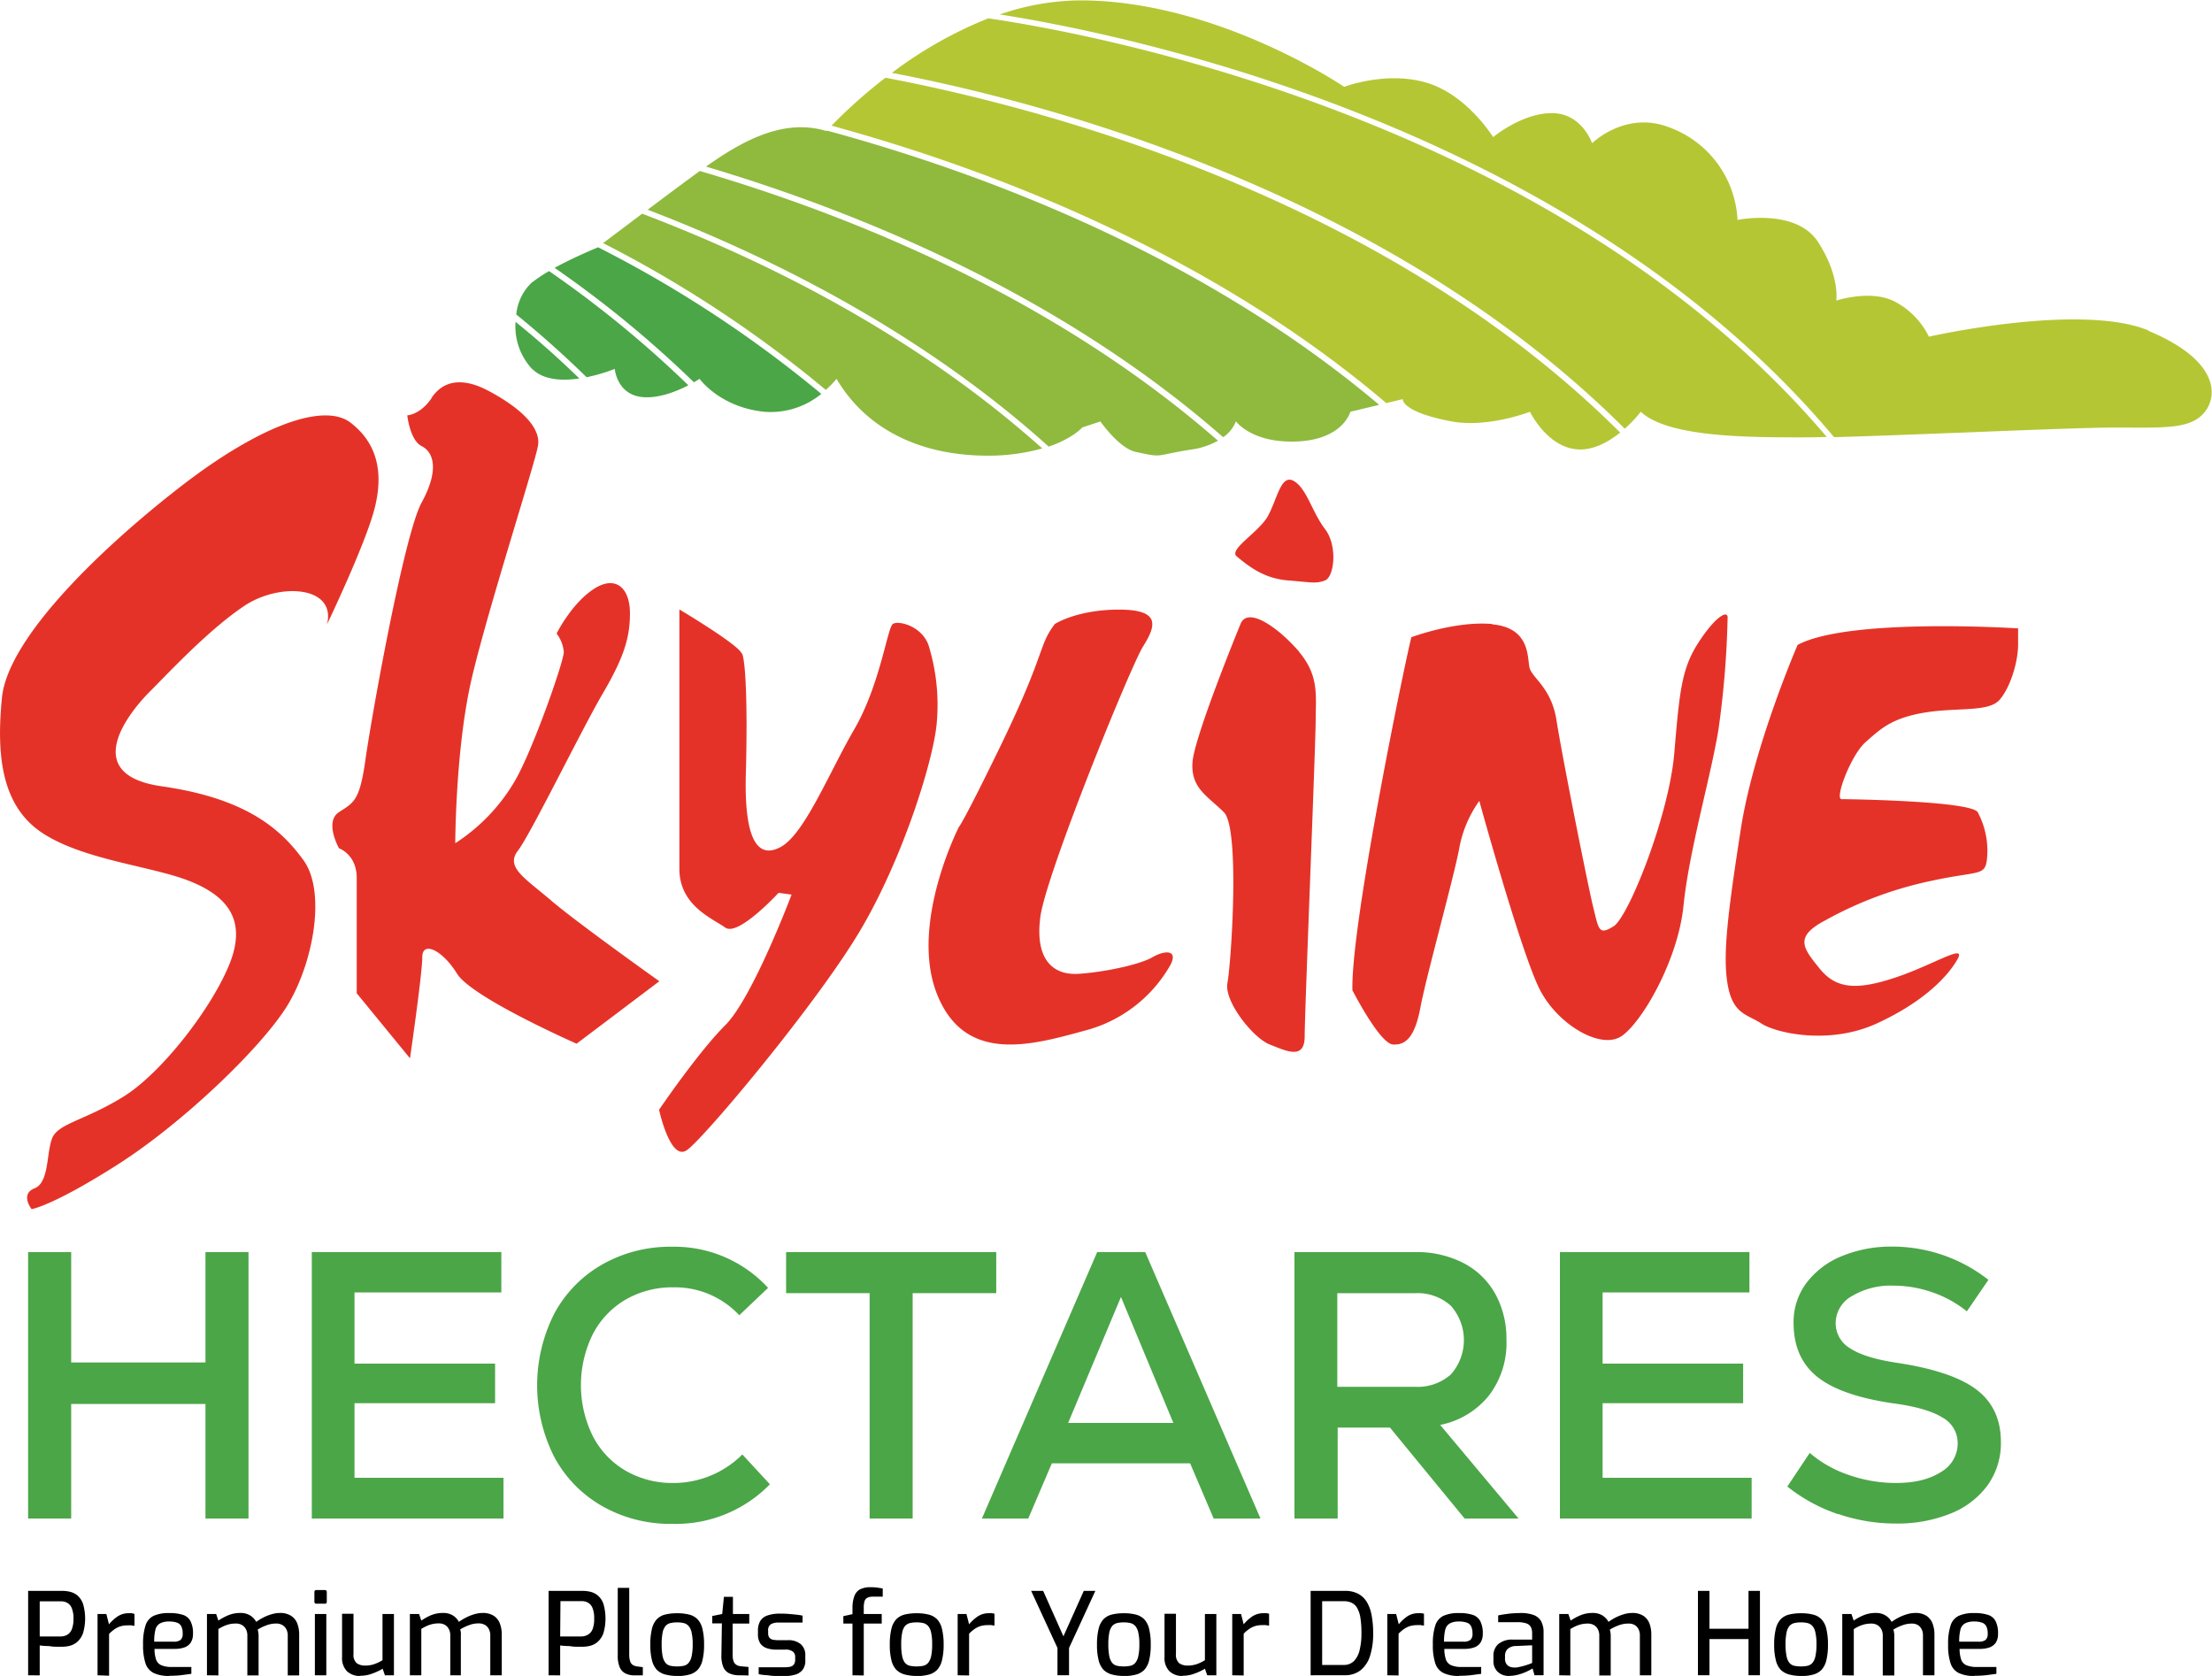
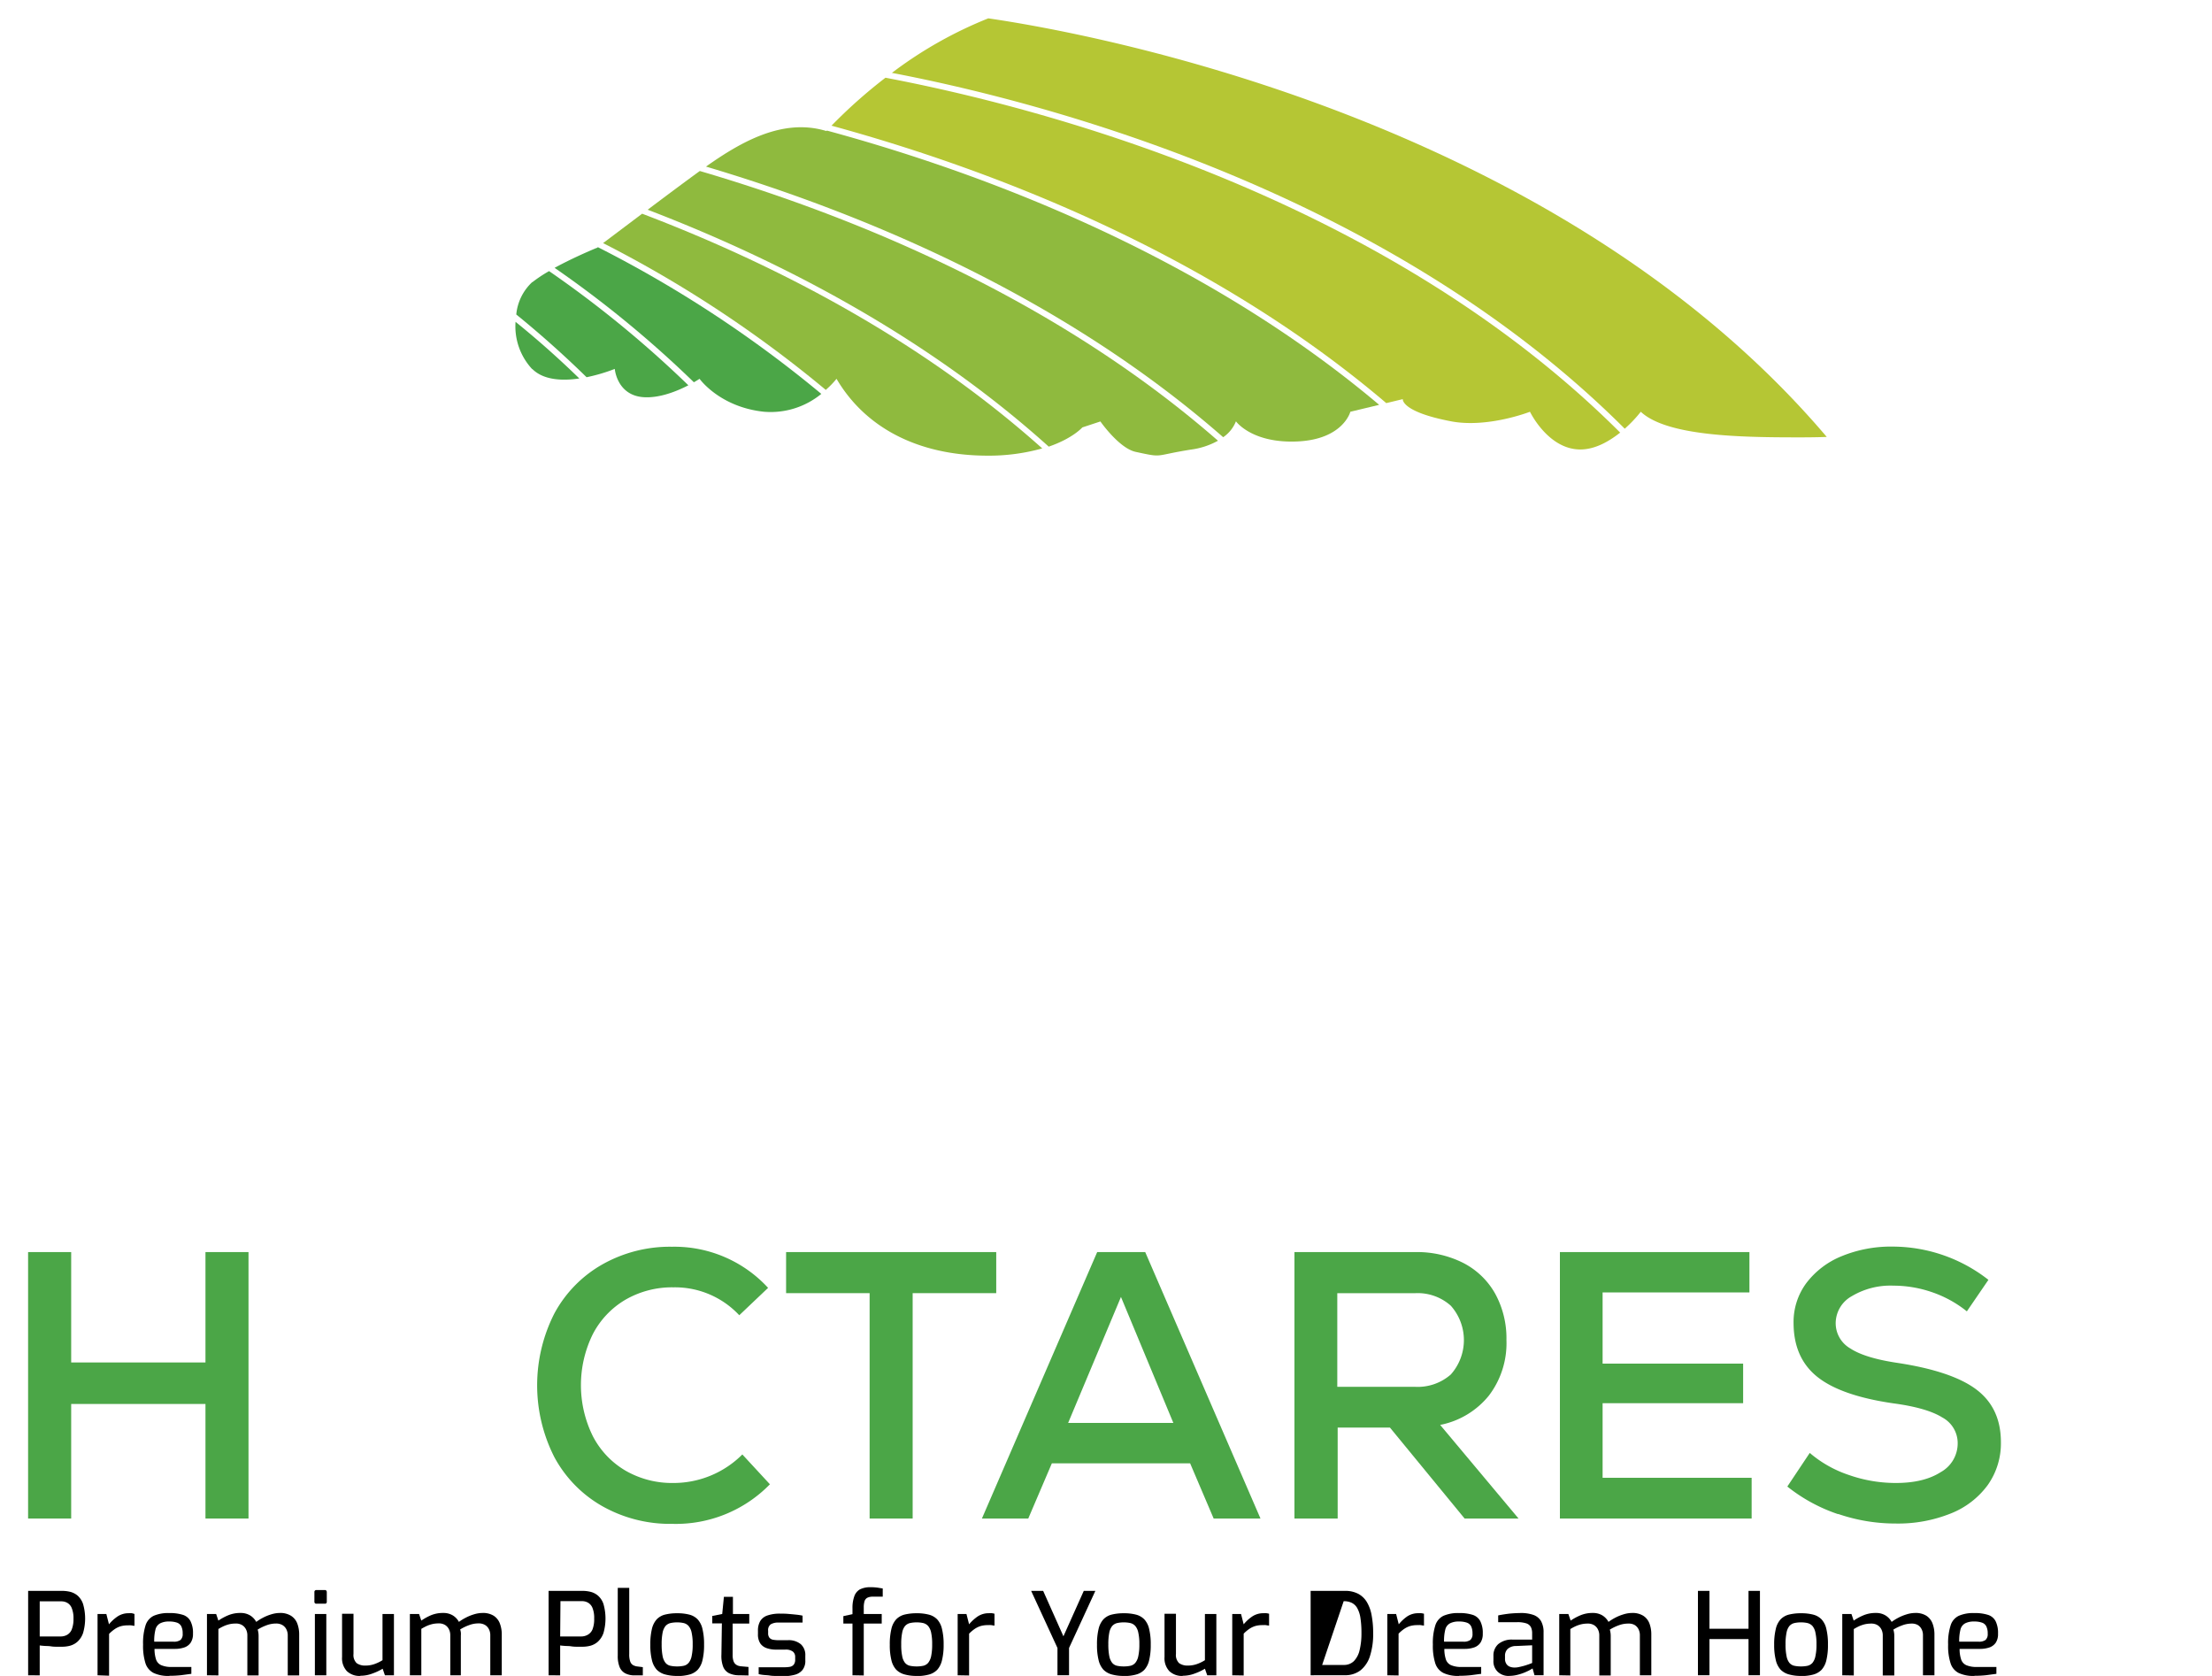
<svg xmlns="http://www.w3.org/2000/svg" viewBox="0 0 460.55 348.9">
  <defs>
    <style>.cls-1{fill:#4ba647;}.cls-2{fill:#e53228;}.cls-3{fill:#b5c634;}.cls-4{fill:#8fba3e;}.cls-5{fill:#000;}</style>
  </defs>
  <g id="Layer_2" data-name="Layer 2">
    <g id="Layer_1-2" data-name="Layer 1">
      <polygon class="cls-1" points="42.78 260.66 51.74 260.66 51.74 316.13 42.78 316.13 42.78 292.28 14.82 292.28 14.82 316.13 5.85 316.13 5.85 260.66 14.82 260.66 14.82 283.64 42.78 283.64 42.78 260.66" />
-       <polygon class="cls-1" points="73.81 307.65 104.83 307.65 104.83 316.13 64.92 316.13 64.92 260.66 104.38 260.66 104.38 269.06 73.81 269.06 73.81 283.88 103.08 283.88 103.08 292.12 73.81 292.12 73.81 307.65" />
      <path class="cls-1" d="M125.41,313.56a25.79,25.79,0,0,1-10-10.23,33,33,0,0,1,0-29.87,25.79,25.79,0,0,1,10-10.23,28.59,28.59,0,0,1,14.51-3.68,26.48,26.48,0,0,1,20,8.56l-6,5.7A18.3,18.3,0,0,0,140.23,268a19.42,19.42,0,0,0-10,2.57,17.83,17.83,0,0,0-6.82,7.21,24,24,0,0,0,0,21.16,17.79,17.79,0,0,0,6.82,7.22,19.42,19.42,0,0,0,10,2.57,20.26,20.26,0,0,0,14.33-5.94L160.3,309a27.34,27.34,0,0,1-20.3,8.24,28.73,28.73,0,0,1-14.59-3.68" />
      <polygon class="cls-1" points="207.42 260.66 207.42 269.21 190.02 269.21 190.02 316.13 181.06 316.13 181.06 269.21 163.67 269.21 163.67 260.66 207.42 260.66" />
      <path class="cls-1" d="M252.69,316.13l-4.9-11.49H219l-4.91,11.49h-9.65l24-55.47h10l24,55.47ZM233.39,270l-11,26.23h21.91Z" />
      <path class="cls-1" d="M289.39,297.19H278.51v18.94h-9V260.66h25.13a21.38,21.38,0,0,1,10,2.25,16,16,0,0,1,6.67,6.42,19.34,19.34,0,0,1,2.34,9.63A18,18,0,0,1,310,290.53a17.31,17.31,0,0,1-10.15,6.11l16.32,19.49H304.94Zm12.68-25.36a10.33,10.33,0,0,0-7.47-2.61H278.43v19.49H294.6a10.44,10.44,0,0,0,7.47-2.57,10.77,10.77,0,0,0,0-14.31" />
      <polygon class="cls-1" points="333.67 307.65 364.7 307.65 364.7 316.13 324.78 316.13 324.78 260.66 364.24 260.66 364.24 269.06 333.67 269.06 333.67 283.88 362.93 283.88 362.93 292.12 333.67 292.12 333.67 307.65" />
      <path class="cls-1" d="M382.7,315.22a34.68,34.68,0,0,1-10.57-5.75l4.67-7a24.34,24.34,0,0,0,8.16,4.6,29.54,29.54,0,0,0,9.77,1.66q5.82,0,9.34-2.26a6.84,6.84,0,0,0,3.53-6,6.06,6.06,0,0,0-3.22-5.39q-3.22-2-10.19-2.93-10.95-1.59-15.86-5.55t-4.9-11.25a13.58,13.58,0,0,1,2.64-8.21,17.45,17.45,0,0,1,7.36-5.62,27,27,0,0,1,10.76-2A32.41,32.41,0,0,1,414,266.44L409.51,273a23.87,23.87,0,0,0-7.28-4,24.65,24.65,0,0,0-8-1.35,15.71,15.71,0,0,0-8.66,2.18,6.46,6.46,0,0,0-3.37,5.59,6.06,6.06,0,0,0,3.06,5.31q3.06,2,9.81,3,11.42,1.74,16.47,5.58t5.06,10.9a15.05,15.05,0,0,1-2.72,8.92,17.5,17.5,0,0,1-7.7,5.94,29.4,29.4,0,0,1-11.49,2.1,36.78,36.78,0,0,1-12-2" />
-       <path class="cls-2" d="M199.64,172.17s.81-.69,8.7-16.93c9.48-19.55,7.81-20.78,11.28-25.33,0,0,4.58-3,13.38-3s7.64,3.45,5,7.66S217.79,182,216.61,190.86s2.6,12.23,8,11.87,12.69-1.92,15.34-3.45,5.32-1.53,3.78,1.53a28.79,28.79,0,0,1-18,13.78c-11.12,3.06-24.89,6.9-30.65-7.66s4.56-34.76,4.56-34.76m220.54-41.42v3.44c0,3.46-1.53,8.81-3.84,11.48s-8.79,1.54-15.67,2.69-9.18,3.44-12.24,6.13-6.52,11.88-5,11.88,26.81.37,28.34,2.71a17,17,0,0,1,1.91,9.92c-.42,3.44-1.91,2.27-11.49,4.36A78.45,78.45,0,0,0,380,191.62c-6.5,3.43-4.59,5.75-1.16,10s7.67,4.58,15.72,1.91,14.94-7.27,13-3.83-6.88,8.82-16.83,13.38-21.06,1.94-24,0-5.89-1.88-7-8,0-14.92,2.69-32.32,11.85-38.5,11.85-38.5c10.72-5.74,45.94-3.44,45.94-3.44m-109.48-.84c7.69.72,7.27,6.58,7.69,8.86S323,143,324.08,150s6.54,34.43,7.67,39,1.14,5.76,4.22,3.83,11.51-22.95,12.62-36,1.54-17.61,5-23,6.11-6.89,6.11-5.3a193.83,193.83,0,0,1-1.9,23.29c-1.53,9.58-6.13,25.28-7.29,36.75s-8.78,24.49-13,27.2-13-2.31-16.83-9.59S308,166.74,308,166.74a24.29,24.29,0,0,0-4.19,9.95c-1.16,6.12-6.91,26.8-8.05,32.94s-3,8-5.75,7.81-8.43-11.28-8.43-11.28c-.38-13.4,10.73-67.39,12.27-73.5,0,0,9.16-3.44,16.83-2.75m-40.19,5.82c4.21,5,3.44,9.17,3.44,14.22s-2.29,60.82-2.29,65.8-3.82,3.05-7.29,1.69-9.54-9-8.79-12.82,2.68-32.15-.75-35.54-6.89-5-6.53-10.37,10-28.8,10-28.8c1.51-3.8,8,.84,12.25,5.82m-116,.38c.76,1.92,1.13,11.48.76,24.9s2.29,18,7.25,15.32,10-15.32,15.34-24.53,6.88-21.05,8-21.89,6.49.46,7.62,5a41.74,41.74,0,0,1,1.58,15c-.39,7.34-6.94,28.65-16.1,44s-32.55,43.24-36,45.55-5.76-8.43-5.76-8.43,8.06-11.88,13.79-17.61,13.8-27.18,13.8-27.18l-2.71-.37s-8.4,9.16-11.09,7.24-9.56-4.58-9.56-12.23v-54s12.25,7.27,13,9.19M89.82,82.88c2.26-3.42,6.1-4.57,11.85-1.53S112.79,88.64,112,92.86s-10.32,33.68-13.75,48.23-3.46,34.45-3.46,34.45a38.57,38.57,0,0,0,12.66-13.4c3.81-6.9,9.94-24.49,9.94-26.41a7.41,7.41,0,0,0-1.5-3.84s3-6.1,7.61-9.19,7.66-.38,7.66,5-1.5,9.58-5.76,16.85-14.91,29.1-17.57,32.55,1.51,5.73,6.87,10.33,22.58,16.85,22.58,16.85l-17.23,13s-21.8-9.59-24.88-14.56-7.25-6.91-7.25-3.45-2.56,21.05-2.56,21.05L74.27,206.78v-24c0-4.94-3.69-6.18-3.69-6.18s-3.1-5.52,0-7.53,4.3-2.32,5.51-10.93,8-46.77,11.71-53.55,2.47-10.47,0-11.71-3-6.41-3-6.41,2.74-.13,5.06-3.6m-21.72,47s8-16.69,9.87-24.08S78.57,92.29,73,88s-19.08.6-35.71,13.54S1.64,132.92.41,145.22.41,168,9,173.53s22.56,6.78,30.36,9.85,12.15,8,8.44,17.26-14.15,22.76-22.16,27.7-13.53,5.53-14.77,8.6-.6,9.25-3.68,10.45-.61,4.33-.61,4.33,4.29-.61,17.84-9.23,29.54-24,35.08-32.63,8.6-24,3.68-30.79-12.32-12.92-29.53-15.38-6.79-15.37-2.47-19.7,12.32-12.93,19.68-17.85S70,122,68.1,129.91M264,107.39c1.92-3.44,2.68-8.79,5.37-7.26s3.81,6.49,6.5,10,1.92,10,0,10.71-2.69.4-7.65,0-8-2.76-10.72-5c-1.78-1.45,4.59-5,6.5-8.42" />
-       <path class="cls-3" d="M447.35,68.8c-14.26-5.85-45.74,1.29-45.74,1.29A16.35,16.35,0,0,0,394.9,63c-5-2.94-12.58-.42-12.58-.42s.82-5.05-3.78-12.18-16.78-4.61-16.78-4.61a21.64,21.64,0,0,0-14.28-19.3c-9.09-3.5-16,3.33-16,3.33s-2.11-6.27-8.38-6.27-12.22,5-12.22,5-5.41-8.8-13.82-11.32-17.19.85-17.19.85-26.44-18-55-18a52.12,52.12,0,0,0-16.71,2.93c24.17,3.77,118.6,22.32,173.7,88,17-.46,49.45-2,58.29-2,10.49,0,15.94.43,18.88-3.23s2.53-11-11.75-16.92" />
      <path class="cls-3" d="M205.77,3.82A86,86,0,0,0,185.7,15.17c31.41,6,103.07,24.59,152.58,74.08a27.24,27.24,0,0,0,3.34-3.53c5.44,5.11,21,5.33,32.72,5.33,1.51,0,3.56,0,6-.09C323.49,24,225.41,6.67,205.77,3.82" />
      <path class="cls-4" d="M172.06,27.28c-9.07-2.77-17.79,2.26-25.07,7.4,32.1,9.55,73.74,26.63,107.68,56.34a7.21,7.21,0,0,0,2.66-3.31s3.3,4.63,12.82,4.19,11-6.18,11-6.18l6-1.44c-37.53-31.67-83.53-48.56-115-57.1l-.09.1" />
      <path class="cls-4" d="M145.62,35.66c-3,2.18-7,5.16-10.77,8,27.41,10.51,57.81,26.2,83.5,49.32,5-1.71,7-4,7-4l3.76-1.24s3.91,5.62,7.38,6.34c5.89,1.27,3.54.77,11.51-.49a15.81,15.81,0,0,0,5.59-1.84C219.53,62,177.72,45,145.71,35.6l-.09.06" />
      <path class="cls-4" d="M125.55,50.6a249.39,249.39,0,0,1,46.38,30.57,18.51,18.51,0,0,0,2.24-2.31c5.86,10,16.77,16,31.48,16A41.14,41.14,0,0,0,217,93.35c-25.67-22.94-56-38.47-83.3-48.86l-8.12,6.11" />
      <path class="cls-1" d="M124.23,51.61s-4.59,1.87-8.76,4.15a226.54,226.54,0,0,1,29,23.82c.74-.42,1.18-.72,1.18-.72s4.2,5.9,13.44,6.86A16.61,16.61,0,0,0,171,82a248.59,248.59,0,0,0-46.51-30.54l-.22.17" />
      <path class="cls-1" d="M110.8,76.79c2.37,2.38,6.31,2.52,9.82,2Q114.2,72.54,107.34,67a13.06,13.06,0,0,0,3.46,9.84" />
      <path class="cls-1" d="M110.8,58.74a10.55,10.55,0,0,0-3.31,6.73q7.56,6.14,14.64,13.06A36.35,36.35,0,0,0,128,76.8s.43,5.45,5.91,5.88c3.41.26,7.1-1.27,9.41-2.47a226.47,226.47,0,0,0-29-23.77,29,29,0,0,0-3.47,2.3" />
      <path class="cls-3" d="M173.11,26.16c31.76,8.68,77.94,25.78,115.52,57.76l3.44-.83s-.41,2.63,10.1,4.63c7.62,1.43,16.38-2,16.38-2s3.77,7.85,10.48,7.85c3.11,0,6-1.7,8.3-3.51C287.47,40.27,215,22,184.36,16.18a104.68,104.68,0,0,0-11.25,10" />
      <path class="cls-5" d="M5.86,348.76V331.19H13a7.17,7.17,0,0,1,1.62.2,3.9,3.9,0,0,1,1.54.79,4.1,4.1,0,0,1,1.13,1.73,10.81,10.81,0,0,1,0,6.07,4.35,4.35,0,0,1-1.16,1.79,3.87,3.87,0,0,1-1.55.84,6.58,6.58,0,0,1-1.6.21l-1,0c-.44,0-.89,0-1.37-.08s-.92-.06-1.34-.09-.73-.06-1-.1v6.23Zm2.41-8.08h4.36a2.71,2.71,0,0,0,1.37-.35,2.23,2.23,0,0,0,.95-1.14A5.81,5.81,0,0,0,15.3,337a5.55,5.55,0,0,0-.35-2.19,2.15,2.15,0,0,0-.91-1.11,2.48,2.48,0,0,0-1.27-.33H8.27Z" />
      <path class="cls-5" d="M20.31,348.76V336h1.83l.55,2.15a8.54,8.54,0,0,1,1.81-1.65,4.17,4.17,0,0,1,2.34-.66,5.68,5.68,0,0,1,.59,0A4.86,4.86,0,0,1,28,336v2.46c-.22,0-.45-.06-.69-.09s-.49,0-.74,0a5.36,5.36,0,0,0-1.45.19,4.49,4.49,0,0,0-1.23.59,7.75,7.75,0,0,0-1.18,1v8.7Z" />
      <path class="cls-5" d="M35.25,348.9a7.3,7.3,0,0,1-3.23-.6,3.46,3.46,0,0,1-1.72-2,12,12,0,0,1-.51-3.92,12.21,12.21,0,0,1,.51-4,3.33,3.33,0,0,1,1.7-2,7.58,7.58,0,0,1,3.22-.57,8.91,8.91,0,0,1,2.85.37,2.71,2.71,0,0,1,1.59,1.31,5.39,5.39,0,0,1,.52,2.61,3.28,3.28,0,0,1-.47,1.86,2.61,2.61,0,0,1-1.31,1,6,6,0,0,1-2,.31H32.17a7.07,7.07,0,0,0,.32,2.2,2,2,0,0,0,1.08,1.19,5.4,5.4,0,0,0,2.27.37h4v1.43l-2.1.28a22.22,22.22,0,0,1-2.47.13m-3.1-7.1h4a2.31,2.31,0,0,0,1.41-.36,1.59,1.59,0,0,0,.45-1.31,3.27,3.27,0,0,0-.27-1.5,1.58,1.58,0,0,0-.89-.79,4.72,4.72,0,0,0-1.65-.24,3.93,3.93,0,0,0-1.84.36,2,2,0,0,0-1,1.26,9.52,9.52,0,0,0-.27,2.58" />
      <path class="cls-5" d="M43.09,348.76V336H45l.47,1.38a11.45,11.45,0,0,1,2.05-1.11,6.47,6.47,0,0,1,2.57-.48,3.74,3.74,0,0,1,2,.52,3.58,3.58,0,0,1,1.26,1.34,10.39,10.39,0,0,1,1.38-.86,9.61,9.61,0,0,1,1.74-.71,6.18,6.18,0,0,1,1.79-.29,4.16,4.16,0,0,1,2.32.58A3.28,3.28,0,0,1,61.9,338a6.38,6.38,0,0,1,.39,2.3v8.49H59.91v-8.3a2.74,2.74,0,0,0-.3-1.32,2.11,2.11,0,0,0-.83-.87,2.53,2.53,0,0,0-1.3-.31,5.56,5.56,0,0,0-2,.37,9.7,9.7,0,0,0-1.83.89,4.58,4.58,0,0,1,.19,1.27v8.27H51.5v-8.3a2.74,2.74,0,0,0-.3-1.32,2.15,2.15,0,0,0-.82-.87,2.47,2.47,0,0,0-1.29-.31,6.07,6.07,0,0,0-1.32.14,7.18,7.18,0,0,0-1.16.39,10.66,10.66,0,0,0-1.14.61v9.66Z" />
      <path class="cls-5" d="M65.89,333.86a.38.38,0,0,1-.43-.41v-2a.39.39,0,0,1,.43-.43h1.77a.37.37,0,0,1,.28.12.5.5,0,0,1,.1.31v2c0,.27-.13.41-.38.41ZM65.56,336h2.38v12.76H65.56Z" />
      <path class="cls-5" d="M75,348.9a3.84,3.84,0,0,1-2.78-1,3.93,3.93,0,0,1-1-2.94v-9h2.38v8.35a2.35,2.35,0,0,0,.66,1.93,3,3,0,0,0,1.85.5,5.51,5.51,0,0,0,1.82-.3,8.36,8.36,0,0,0,1.71-.82V336h2.38v12.76H80.14l-.47-1.36a11.52,11.52,0,0,1-2.14,1,6.9,6.9,0,0,1-2.51.46" />
      <path class="cls-5" d="M85.34,348.76V336h1.91l.47,1.38a11.45,11.45,0,0,1,2-1.11,6.47,6.47,0,0,1,2.57-.48,3.71,3.71,0,0,1,2,.52,3.51,3.51,0,0,1,1.26,1.34,9.93,9.93,0,0,1,1.39-.86,9.51,9.51,0,0,1,1.73-.71,6.18,6.18,0,0,1,1.79-.29,4.19,4.19,0,0,1,2.33.58,3.32,3.32,0,0,1,1.28,1.6,6.37,6.37,0,0,1,.4,2.3v8.49h-2.39v-8.3a2.74,2.74,0,0,0-.3-1.32,2.11,2.11,0,0,0-.83-.87,2.53,2.53,0,0,0-1.3-.31,5.47,5.47,0,0,0-2,.37,9.5,9.5,0,0,0-1.84.89,3.56,3.56,0,0,1,.14.63,3.52,3.52,0,0,1,0,.64v8.27H93.75v-8.3a2.74,2.74,0,0,0-.3-1.32,2.15,2.15,0,0,0-.82-.87,2.47,2.47,0,0,0-1.29-.31,6.07,6.07,0,0,0-1.32.14,7.53,7.53,0,0,0-1.16.39c-.36.17-.74.37-1.14.61v9.66Z" />
      <path class="cls-5" d="M114.22,348.76V331.19h7.13a7,7,0,0,1,1.61.2,3.84,3.84,0,0,1,1.54.79,4,4,0,0,1,1.14,1.73,11,11,0,0,1,0,6.07,4.45,4.45,0,0,1-1.16,1.79,3.87,3.87,0,0,1-1.55.84,6.58,6.58,0,0,1-1.6.21l-1,0c-.43,0-.89,0-1.37-.08s-.91-.06-1.33-.09-.73-.06-1-.1v6.23Zm2.41-8.08H121a2.74,2.74,0,0,0,1.37-.35,2.28,2.28,0,0,0,1-1.14,5.83,5.83,0,0,0,.34-2.23,5.58,5.58,0,0,0-.34-2.19,2.21,2.21,0,0,0-.92-1.11,2.47,2.47,0,0,0-1.26-.33h-4.5Z" />
      <path class="cls-5" d="M132.21,348.78a4.18,4.18,0,0,1-2-.41,2.55,2.55,0,0,1-1.19-1.29,6,6,0,0,1-.4-2.42V330.57h2.39v13.77a4.41,4.41,0,0,0,.2,1.54,1.42,1.42,0,0,0,.57.75,2.35,2.35,0,0,0,.87.29l1.19.15v1.71Z" />
      <path class="cls-5" d="M141,348.9a9.33,9.33,0,0,1-2.52-.31,3.87,3.87,0,0,1-1.75-1,4.52,4.52,0,0,1-1-2,12.85,12.85,0,0,1-.33-3.19,13.42,13.42,0,0,1,.33-3.28,4.52,4.52,0,0,1,1-2,3.6,3.6,0,0,1,1.77-1,10.23,10.23,0,0,1,2.5-.27,9.84,9.84,0,0,1,2.5.28,3.67,3.67,0,0,1,1.76,1,4.38,4.38,0,0,1,1,2,13.35,13.35,0,0,1,.33,3.26,13.2,13.2,0,0,1-.33,3.23,4.41,4.41,0,0,1-1,2,3.75,3.75,0,0,1-1.75,1,9.41,9.41,0,0,1-2.52.3m0-2a6.47,6.47,0,0,0,1.39-.14,1.89,1.89,0,0,0,1-.61,3.16,3.16,0,0,0,.62-1.39,10.87,10.87,0,0,0,.22-2.46,10.62,10.62,0,0,0-.22-2.44,3.07,3.07,0,0,0-.62-1.37,2,2,0,0,0-1-.61,5.86,5.86,0,0,0-1.39-.15,6.1,6.1,0,0,0-1.43.15,2,2,0,0,0-1,.61,3.18,3.18,0,0,0-.6,1.37,12.1,12.1,0,0,0-.2,2.44,12.39,12.39,0,0,0,.2,2.46,3.28,3.28,0,0,0,.6,1.39,1.83,1.83,0,0,0,1,.61,6.72,6.72,0,0,0,1.43.14" />
      <path class="cls-5" d="M153.94,348.76a4.78,4.78,0,0,1-2.13-.42,2.57,2.57,0,0,1-1.24-1.35,6.35,6.35,0,0,1-.37-2.48l.1-6.55h-2v-1.55l2.07-.41.35-3.57h1.88V336H156v2h-3.46v6.53a3.88,3.88,0,0,0,.15,1.19,1.64,1.64,0,0,0,.4.69,1.73,1.73,0,0,0,.57.35,2.82,2.82,0,0,0,.6.13l1.58.14v1.77Z" />
      <path class="cls-5" d="M162.91,348.9l-1.19,0c-.47,0-.94,0-1.42-.08s-.93-.08-1.34-.13a6.57,6.57,0,0,1-1-.17v-1.43h5.36a5.87,5.87,0,0,0,1.19-.1,1.3,1.3,0,0,0,.77-.47,1.66,1.66,0,0,0,.28-1.05v-.52a1.38,1.38,0,0,0-.48-1.12,2.42,2.42,0,0,0-1.57-.41h-1.86a5.82,5.82,0,0,1-2-.3,2.63,2.63,0,0,1-1.36-1,3.4,3.4,0,0,1-.48-1.93v-.69a3.87,3.87,0,0,1,.46-2,2.77,2.77,0,0,1,1.49-1.18,7.78,7.78,0,0,1,2.71-.39c.48,0,1,0,1.59.05s1.15.1,1.7.16a10.92,10.92,0,0,1,1.34.21v1.44H162.1a3,3,0,0,0-1.61.35,1.48,1.48,0,0,0-.56,1.36v.48a1.47,1.47,0,0,0,.26.95,1.28,1.28,0,0,0,.75.43,6.43,6.43,0,0,0,1.16.1H164a3.94,3.94,0,0,1,2.74.84,3,3,0,0,1,.93,2.37v1a3,3,0,0,1-.6,2,3.07,3.07,0,0,1-1.65,1,9.78,9.78,0,0,1-2.51.29" />
      <path class="cls-5" d="M177.49,348.76V338h-1.9v-1.55l1.9-.41v-1.26a7,7,0,0,1,.36-2.4A2.67,2.67,0,0,1,179,330.9a4.74,4.74,0,0,1,2.29-.47,10,10,0,0,1,1.44.09l1.06.17v1.71h-2.07a2.43,2.43,0,0,0-1.17.24,1.25,1.25,0,0,0-.56.74,4.38,4.38,0,0,0-.15,1.24V336h3.74v2h-3.74v10.8Z" />
      <path class="cls-5" d="M190.86,348.9a9.25,9.25,0,0,1-2.51-.31,3.9,3.9,0,0,1-1.76-1,4.41,4.41,0,0,1-1-2,12.85,12.85,0,0,1-.33-3.19,13.42,13.42,0,0,1,.33-3.28,4.41,4.41,0,0,1,1-2,3.69,3.69,0,0,1,1.77-1,10.35,10.35,0,0,1,2.5-.27,9.79,9.79,0,0,1,2.5.28,3.7,3.7,0,0,1,1.77,1,4.37,4.37,0,0,1,1,2,13.3,13.3,0,0,1,.34,3.26,13.15,13.15,0,0,1-.34,3.23,4.5,4.5,0,0,1-1,2,3.8,3.8,0,0,1-1.75,1,9.49,9.49,0,0,1-2.53.3m0-2a6.5,6.5,0,0,0,1.4-.14,1.93,1.93,0,0,0,1-.61,3.28,3.28,0,0,0,.62-1.39,11.58,11.58,0,0,0,.21-2.46,11.31,11.31,0,0,0-.21-2.44,3.18,3.18,0,0,0-.62-1.37,2.06,2.06,0,0,0-1-.61,5.89,5.89,0,0,0-1.4-.15,6,6,0,0,0-1.42.15,2,2,0,0,0-1,.61,3.07,3.07,0,0,0-.59,1.37,11.41,11.41,0,0,0-.2,2.44,11.68,11.68,0,0,0,.2,2.46,3.16,3.16,0,0,0,.59,1.39,1.86,1.86,0,0,0,1,.61,6.63,6.63,0,0,0,1.42.14" />
      <path class="cls-5" d="M199.39,348.76V336h1.83l.55,2.15a9,9,0,0,1,1.81-1.65,4.17,4.17,0,0,1,2.34-.66,5.88,5.88,0,0,1,.6,0,4.29,4.29,0,0,1,.54.11v2.46c-.22,0-.45-.06-.69-.09s-.48,0-.74,0a5.36,5.36,0,0,0-1.45.19,4.79,4.79,0,0,0-1.23.59,8.27,8.27,0,0,0-1.18,1v8.7Z" />
      <polygon class="cls-5" points="220.17 348.75 220.17 343.08 214.69 331.19 217.19 331.19 221.41 340.65 225.65 331.19 228.06 331.19 222.58 343.08 222.58 348.75 220.17 348.75" />
      <path class="cls-5" d="M234,348.9a9.33,9.33,0,0,1-2.52-.31,3.87,3.87,0,0,1-1.75-1,4.52,4.52,0,0,1-1-2,12.85,12.85,0,0,1-.33-3.19,13.42,13.42,0,0,1,.33-3.28,4.52,4.52,0,0,1,1-2,3.6,3.6,0,0,1,1.77-1,10.23,10.23,0,0,1,2.5-.27,9.84,9.84,0,0,1,2.5.28,3.72,3.72,0,0,1,1.76,1,4.38,4.38,0,0,1,1,2,13.35,13.35,0,0,1,.33,3.26,13.2,13.2,0,0,1-.33,3.23,4.41,4.41,0,0,1-1,2,3.75,3.75,0,0,1-1.75,1,9.41,9.41,0,0,1-2.52.3m0-2a6.47,6.47,0,0,0,1.39-.14,1.89,1.89,0,0,0,1-.61,3.16,3.16,0,0,0,.62-1.39,10.87,10.87,0,0,0,.22-2.46,10.62,10.62,0,0,0-.22-2.44,3.07,3.07,0,0,0-.62-1.37,2,2,0,0,0-1-.61,5.86,5.86,0,0,0-1.39-.15,6.1,6.1,0,0,0-1.43.15,2,2,0,0,0-1,.61,3.18,3.18,0,0,0-.6,1.37,12.1,12.1,0,0,0-.2,2.44,12.39,12.39,0,0,0,.2,2.46,3.28,3.28,0,0,0,.6,1.39,1.83,1.83,0,0,0,1,.61,6.72,6.72,0,0,0,1.43.14" />
      <path class="cls-5" d="M246.24,348.9a3.84,3.84,0,0,1-2.78-1,3.93,3.93,0,0,1-1-2.94v-9h2.38v8.35a2.35,2.35,0,0,0,.66,1.93,3,3,0,0,0,1.84.5,5.57,5.57,0,0,0,1.83-.3,8,8,0,0,0,1.7-.82V336h2.38v12.76h-1.9l-.48-1.36a11.73,11.73,0,0,1-2.13,1,6.9,6.9,0,0,1-2.51.46" />
      <path class="cls-5" d="M256.56,348.76V336h1.83l.55,2.15a8.54,8.54,0,0,1,1.81-1.65,4.17,4.17,0,0,1,2.34-.66,5.68,5.68,0,0,1,.59,0,4.86,4.86,0,0,1,.55.11v2.46c-.22,0-.45-.06-.69-.09s-.49,0-.74,0a5.36,5.36,0,0,0-1.45.19,4.64,4.64,0,0,0-1.23.59,7.75,7.75,0,0,0-1.18,1v8.7Z" />
-       <path class="cls-5" d="M272.88,348.76V331.19H280a5.82,5.82,0,0,1,2.77.6,4.66,4.66,0,0,1,1.81,1.72,8.15,8.15,0,0,1,1,2.77,19.62,19.62,0,0,1,.32,3.7,15,15,0,0,1-.66,4.77,6.17,6.17,0,0,1-2,3,5.19,5.19,0,0,1-3.27,1Zm2.4-2.15h4.48a2.91,2.91,0,0,0,2.13-.8,4.83,4.83,0,0,0,1.19-2.29,14.59,14.59,0,0,0,.38-3.54,19.84,19.84,0,0,0-.21-3.15,6.07,6.07,0,0,0-.67-2.06,2.71,2.71,0,0,0-1.16-1.1,3.73,3.73,0,0,0-1.66-.33h-4.48Z" />
+       <path class="cls-5" d="M272.88,348.76V331.19H280a5.82,5.82,0,0,1,2.77.6,4.66,4.66,0,0,1,1.81,1.72,8.15,8.15,0,0,1,1,2.77,19.62,19.62,0,0,1,.32,3.7,15,15,0,0,1-.66,4.77,6.17,6.17,0,0,1-2,3,5.19,5.19,0,0,1-3.27,1Zm2.4-2.15h4.48a2.91,2.91,0,0,0,2.13-.8,4.83,4.83,0,0,0,1.19-2.29,14.59,14.59,0,0,0,.38-3.54,19.84,19.84,0,0,0-.21-3.15,6.07,6.07,0,0,0-.67-2.06,2.71,2.71,0,0,0-1.16-1.1,3.73,3.73,0,0,0-1.66-.33Z" />
      <path class="cls-5" d="M288.85,348.76V336h1.83l.55,2.15A8.54,8.54,0,0,1,293,336.5a4.13,4.13,0,0,1,2.33-.66,5.74,5.74,0,0,1,.6,0,4.86,4.86,0,0,1,.55.11v2.46c-.22,0-.45-.06-.69-.09s-.49,0-.74,0a5.31,5.31,0,0,0-1.45.19,4.49,4.49,0,0,0-1.23.59,7.75,7.75,0,0,0-1.18,1v8.7Z" />
      <path class="cls-5" d="M303.78,348.9a7.25,7.25,0,0,1-3.22-.6,3.42,3.42,0,0,1-1.72-2,12,12,0,0,1-.51-3.92,12.21,12.21,0,0,1,.51-4,3.33,3.33,0,0,1,1.7-2,7.58,7.58,0,0,1,3.22-.57,8.91,8.91,0,0,1,2.85.37,2.71,2.71,0,0,1,1.59,1.31,5.39,5.39,0,0,1,.52,2.61,3.28,3.28,0,0,1-.47,1.86,2.61,2.61,0,0,1-1.31,1,6,6,0,0,1-2,.31h-4.22a7.07,7.07,0,0,0,.32,2.2,2,2,0,0,0,1.08,1.19,5.37,5.37,0,0,0,2.27.37h4v1.43l-2.1.28a22.28,22.28,0,0,1-2.48.13m-3.09-7.1h4a2.31,2.31,0,0,0,1.41-.36,1.59,1.59,0,0,0,.45-1.31,3.41,3.41,0,0,0-.27-1.5,1.58,1.58,0,0,0-.89-.79,4.72,4.72,0,0,0-1.65-.24,3.93,3.93,0,0,0-1.84.36,2,2,0,0,0-1,1.26,9.52,9.52,0,0,0-.27,2.58" />
      <path class="cls-5" d="M314.17,348.9a3.27,3.27,0,0,1-2.32-.85,3,3,0,0,1-.91-2.35v-1a3.15,3.15,0,0,1,1-2.42,4.38,4.38,0,0,1,3.06-.94h4V340a2.9,2.9,0,0,0-.25-1.25,1.68,1.68,0,0,0-.92-.78,5.83,5.83,0,0,0-2-.26h-3.9v-1.41c.56-.12,1.24-.23,2-.33s1.67-.15,2.7-.17a7.72,7.72,0,0,1,2.64.4,3,3,0,0,1,1.58,1.28,4.69,4.69,0,0,1,.53,2.38v8.89h-1.89l-.4-1.41-.6.35c-.3.16-.69.34-1.15.53a10.56,10.56,0,0,1-1.53.48,7.17,7.17,0,0,1-1.66.19m1.1-1.74a3.87,3.87,0,0,0,.85-.07c.32-.06.65-.14,1-.23s.63-.18.91-.28a7.21,7.21,0,0,0,.69-.25,1,1,0,0,0,.3-.13v-3.67l-3.34.15a2.56,2.56,0,0,0-1.77.62,1.94,1.94,0,0,0-.54,1.43v.57a1.87,1.87,0,0,0,.29,1.11,1.5,1.5,0,0,0,.72.58,2.63,2.63,0,0,0,.92.17" />
      <path class="cls-5" d="M324.64,348.76V336h1.9l.48,1.38a11.45,11.45,0,0,1,2.05-1.11,6.44,6.44,0,0,1,2.57-.48,3.74,3.74,0,0,1,2,.52,3.66,3.66,0,0,1,1.26,1.34,10.39,10.39,0,0,1,1.38-.86,9.61,9.61,0,0,1,1.74-.71,6.08,6.08,0,0,1,1.79-.29,4.18,4.18,0,0,1,2.32.58,3.28,3.28,0,0,1,1.29,1.6,6.38,6.38,0,0,1,.39,2.3v8.49h-2.38v-8.3a2.74,2.74,0,0,0-.3-1.32,2.11,2.11,0,0,0-.83-.87A2.53,2.53,0,0,0,339,338a5.56,5.56,0,0,0-2,.37,9.7,9.7,0,0,0-1.83.89,4.58,4.58,0,0,1,.19,1.27v8.27h-2.38v-8.3a2.74,2.74,0,0,0-.3-1.32,2.15,2.15,0,0,0-.82-.87,2.47,2.47,0,0,0-1.29-.31,6.07,6.07,0,0,0-1.32.14,7.18,7.18,0,0,0-1.16.39,10.66,10.66,0,0,0-1.14.61v9.66Z" />
      <polygon class="cls-5" points="353.52 348.75 353.52 331.19 355.92 331.19 355.92 339.08 364.05 339.08 364.05 331.19 366.43 331.19 366.43 348.75 364.05 348.75 364.05 341.23 355.92 341.23 355.92 348.75 353.52 348.75" />
      <path class="cls-5" d="M375,348.9a9.2,9.2,0,0,1-2.51-.31,3.9,3.9,0,0,1-1.76-1,4.41,4.41,0,0,1-1-2,12.8,12.8,0,0,1-.34-3.19,13.36,13.36,0,0,1,.34-3.28,4.41,4.41,0,0,1,1-2,3.64,3.64,0,0,1,1.77-1,10.29,10.29,0,0,1,2.5-.27,9.84,9.84,0,0,1,2.5.28,3.67,3.67,0,0,1,1.76,1,4.28,4.28,0,0,1,1,2,13.35,13.35,0,0,1,.33,3.26,13.2,13.2,0,0,1-.33,3.23,4.5,4.5,0,0,1-1,2,3.86,3.86,0,0,1-1.75,1,9.49,9.49,0,0,1-2.53.3m0-2a6.34,6.34,0,0,0,1.39-.14,2,2,0,0,0,1-.61,3.16,3.16,0,0,0,.61-1.39,10.87,10.87,0,0,0,.22-2.46,10.62,10.62,0,0,0-.22-2.44,3.07,3.07,0,0,0-.61-1.37,2.09,2.09,0,0,0-1-.61,5.75,5.75,0,0,0-1.39-.15,6,6,0,0,0-1.42.15,2,2,0,0,0-1,.61,3.07,3.07,0,0,0-.59,1.37,11.31,11.31,0,0,0-.21,2.44,11.58,11.58,0,0,0,.21,2.46,3.16,3.16,0,0,0,.59,1.39,1.86,1.86,0,0,0,1,.61,6.63,6.63,0,0,0,1.42.14" />
      <path class="cls-5" d="M383.57,348.76V336h1.91l.47,1.38a11.45,11.45,0,0,1,2.05-1.11,6.52,6.52,0,0,1,2.58-.48,3.7,3.7,0,0,1,2,.52,3.61,3.61,0,0,1,1.27,1.34,10.39,10.39,0,0,1,1.38-.86,9.61,9.61,0,0,1,1.74-.71,6.07,6.07,0,0,1,1.78-.29,4.19,4.19,0,0,1,2.33.58,3.32,3.32,0,0,1,1.28,1.6,6.37,6.37,0,0,1,.4,2.3v8.49h-2.39v-8.3a2.63,2.63,0,0,0-.3-1.32,2.05,2.05,0,0,0-.83-.87A2.5,2.5,0,0,0,398,338a5.51,5.51,0,0,0-1.95.37,9.5,9.5,0,0,0-1.84.89,3.56,3.56,0,0,1,.14.63,3.52,3.52,0,0,1,.05.64v8.27H392v-8.3a2.74,2.74,0,0,0-.3-1.32,2.15,2.15,0,0,0-.82-.87,2.47,2.47,0,0,0-1.29-.31,6.14,6.14,0,0,0-1.32.14,7.53,7.53,0,0,0-1.16.39c-.36.17-.74.37-1.14.61v9.66Z" />
      <path class="cls-5" d="M411.07,348.9a7.3,7.3,0,0,1-3.23-.6,3.41,3.41,0,0,1-1.71-2,11.7,11.7,0,0,1-.52-3.92,11.9,11.9,0,0,1,.52-4,3.27,3.27,0,0,1,1.7-2,7.5,7.5,0,0,1,3.21-.57,8.91,8.91,0,0,1,2.85.37,2.7,2.7,0,0,1,1.6,1.31,5.52,5.52,0,0,1,.51,2.61,3.28,3.28,0,0,1-.46,1.86,2.65,2.65,0,0,1-1.31,1,6.08,6.08,0,0,1-2,.31H408a6.79,6.79,0,0,0,.32,2.2,2,2,0,0,0,1.07,1.19,5.4,5.4,0,0,0,2.27.37h4v1.43l-2.09.28a22.41,22.41,0,0,1-2.48.13m-3.1-7.1h4a2.33,2.33,0,0,0,1.41-.36,1.62,1.62,0,0,0,.45-1.31,3.26,3.26,0,0,0-.28-1.5,1.55,1.55,0,0,0-.89-.79,4.68,4.68,0,0,0-1.65-.24,3.93,3.93,0,0,0-1.84.36,2,2,0,0,0-1,1.26,9.52,9.52,0,0,0-.27,2.58" />
    </g>
  </g>
</svg>